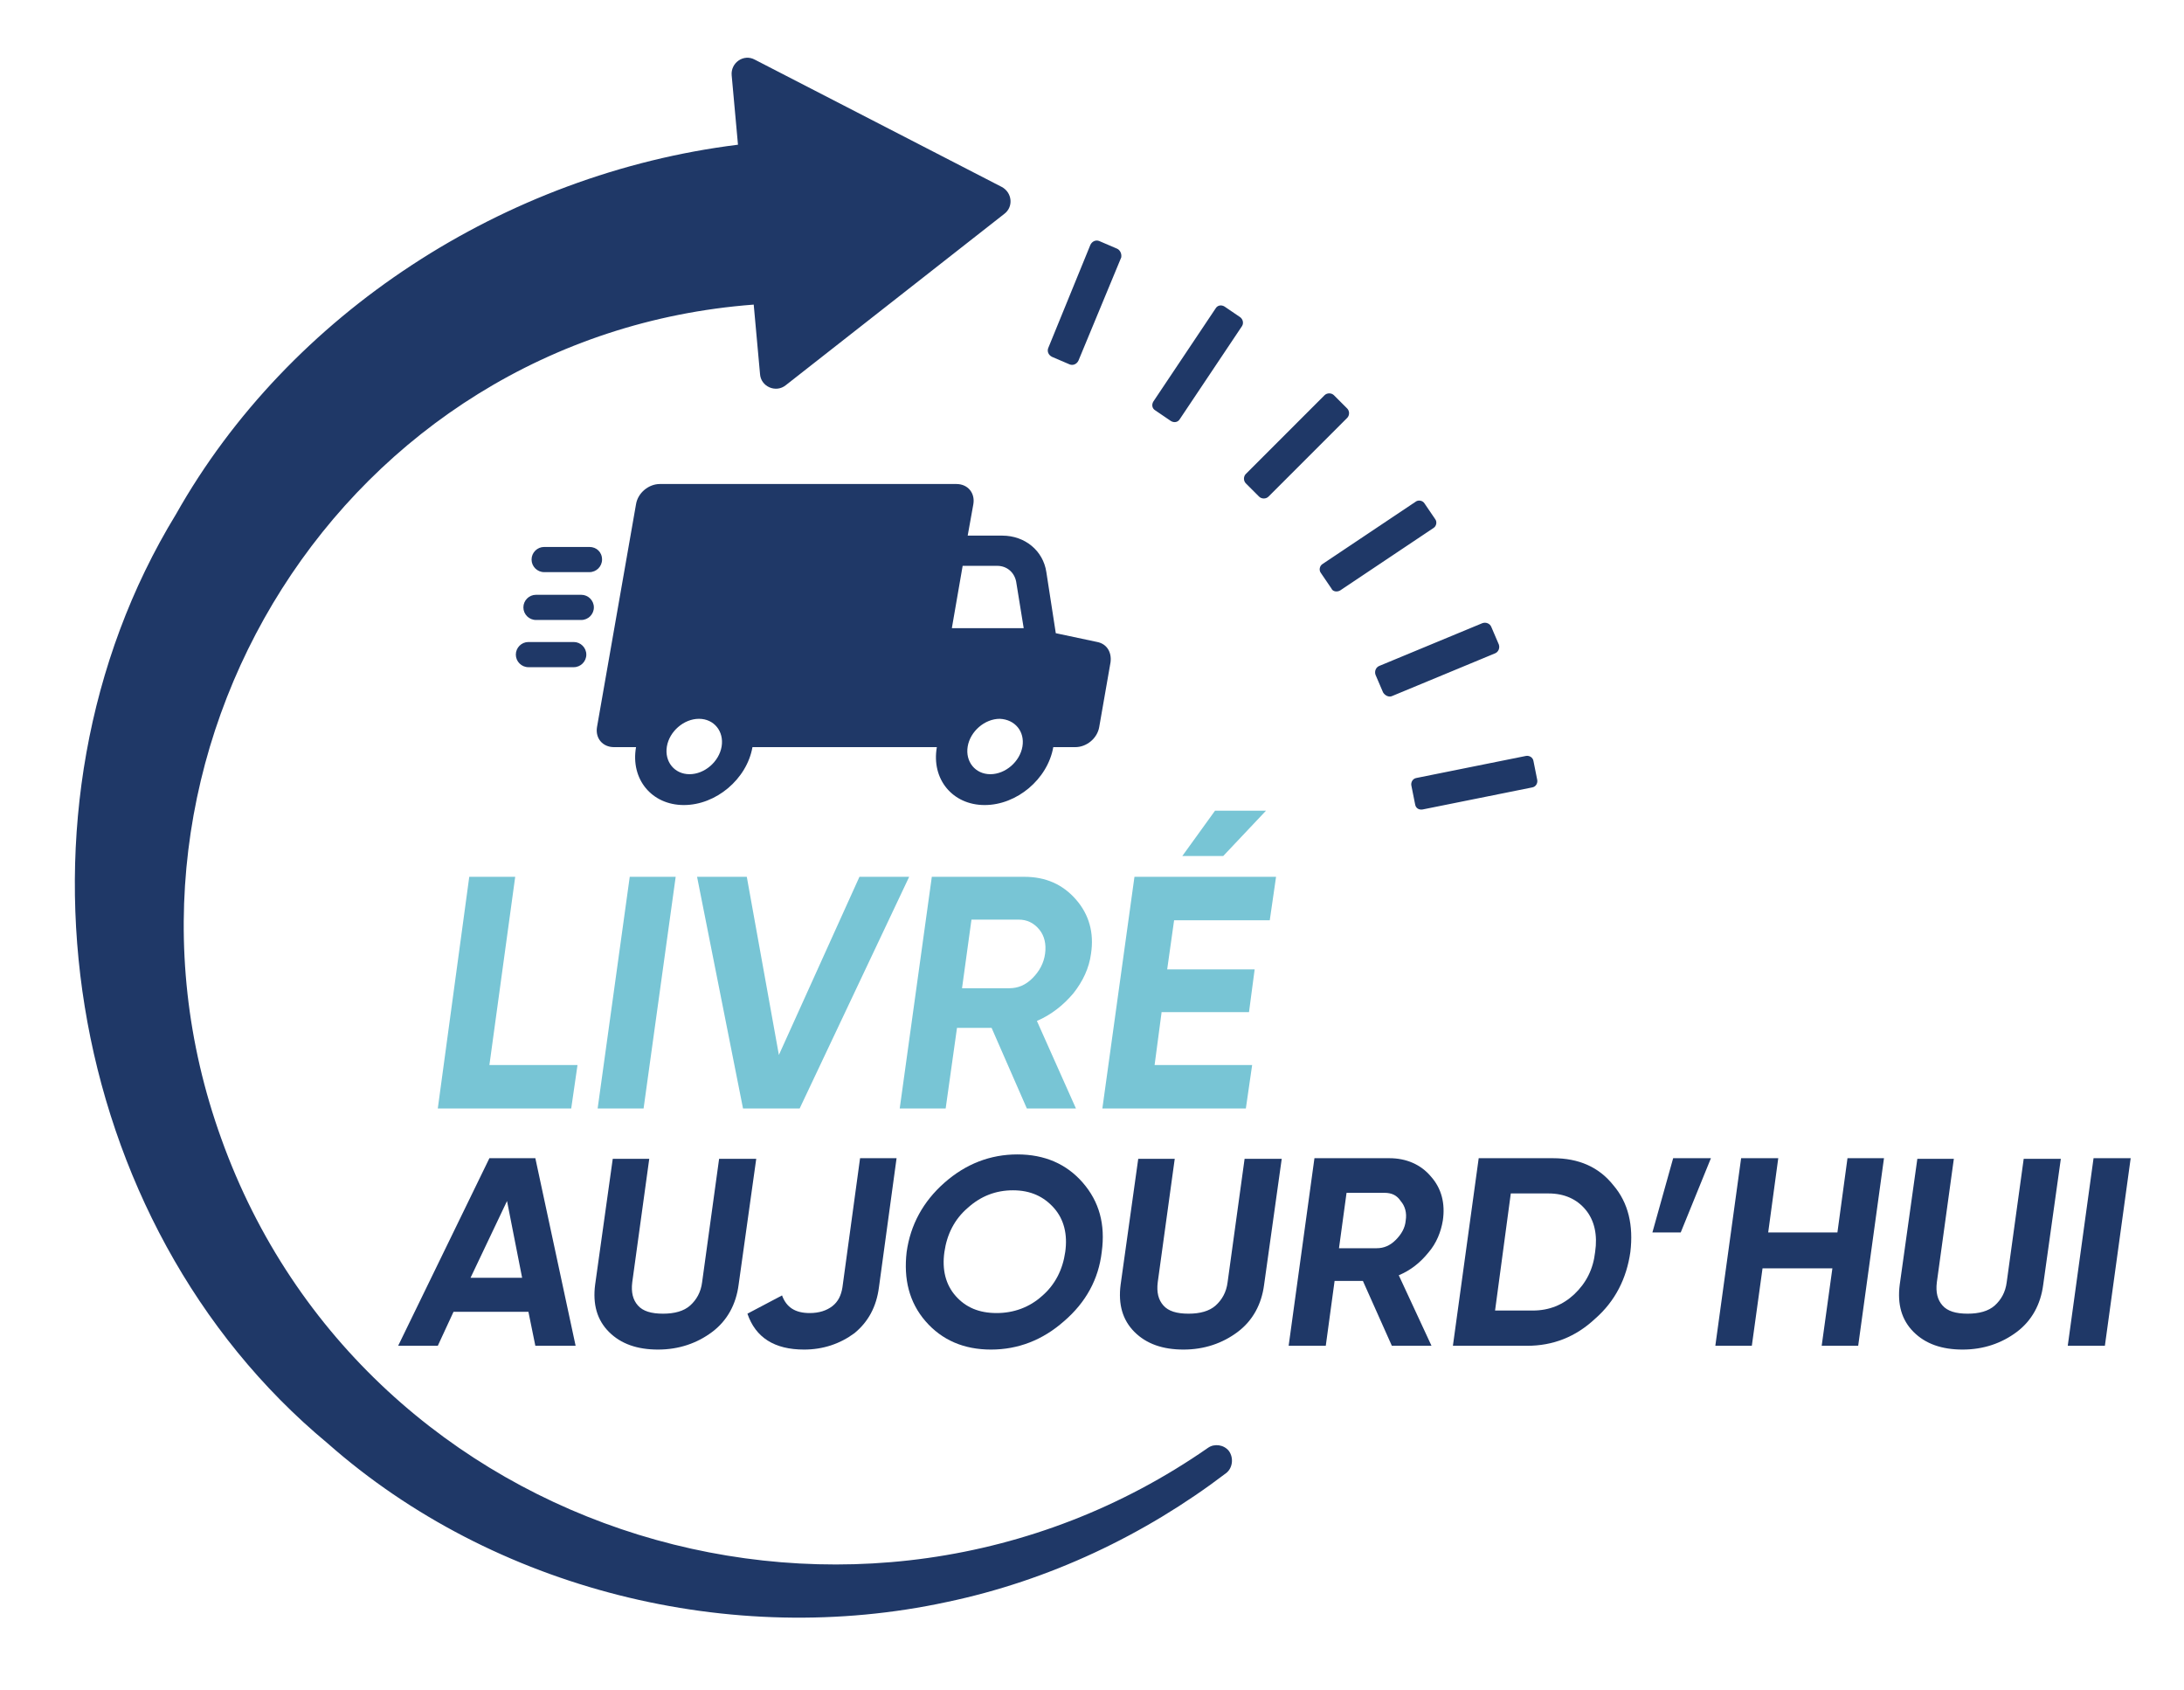
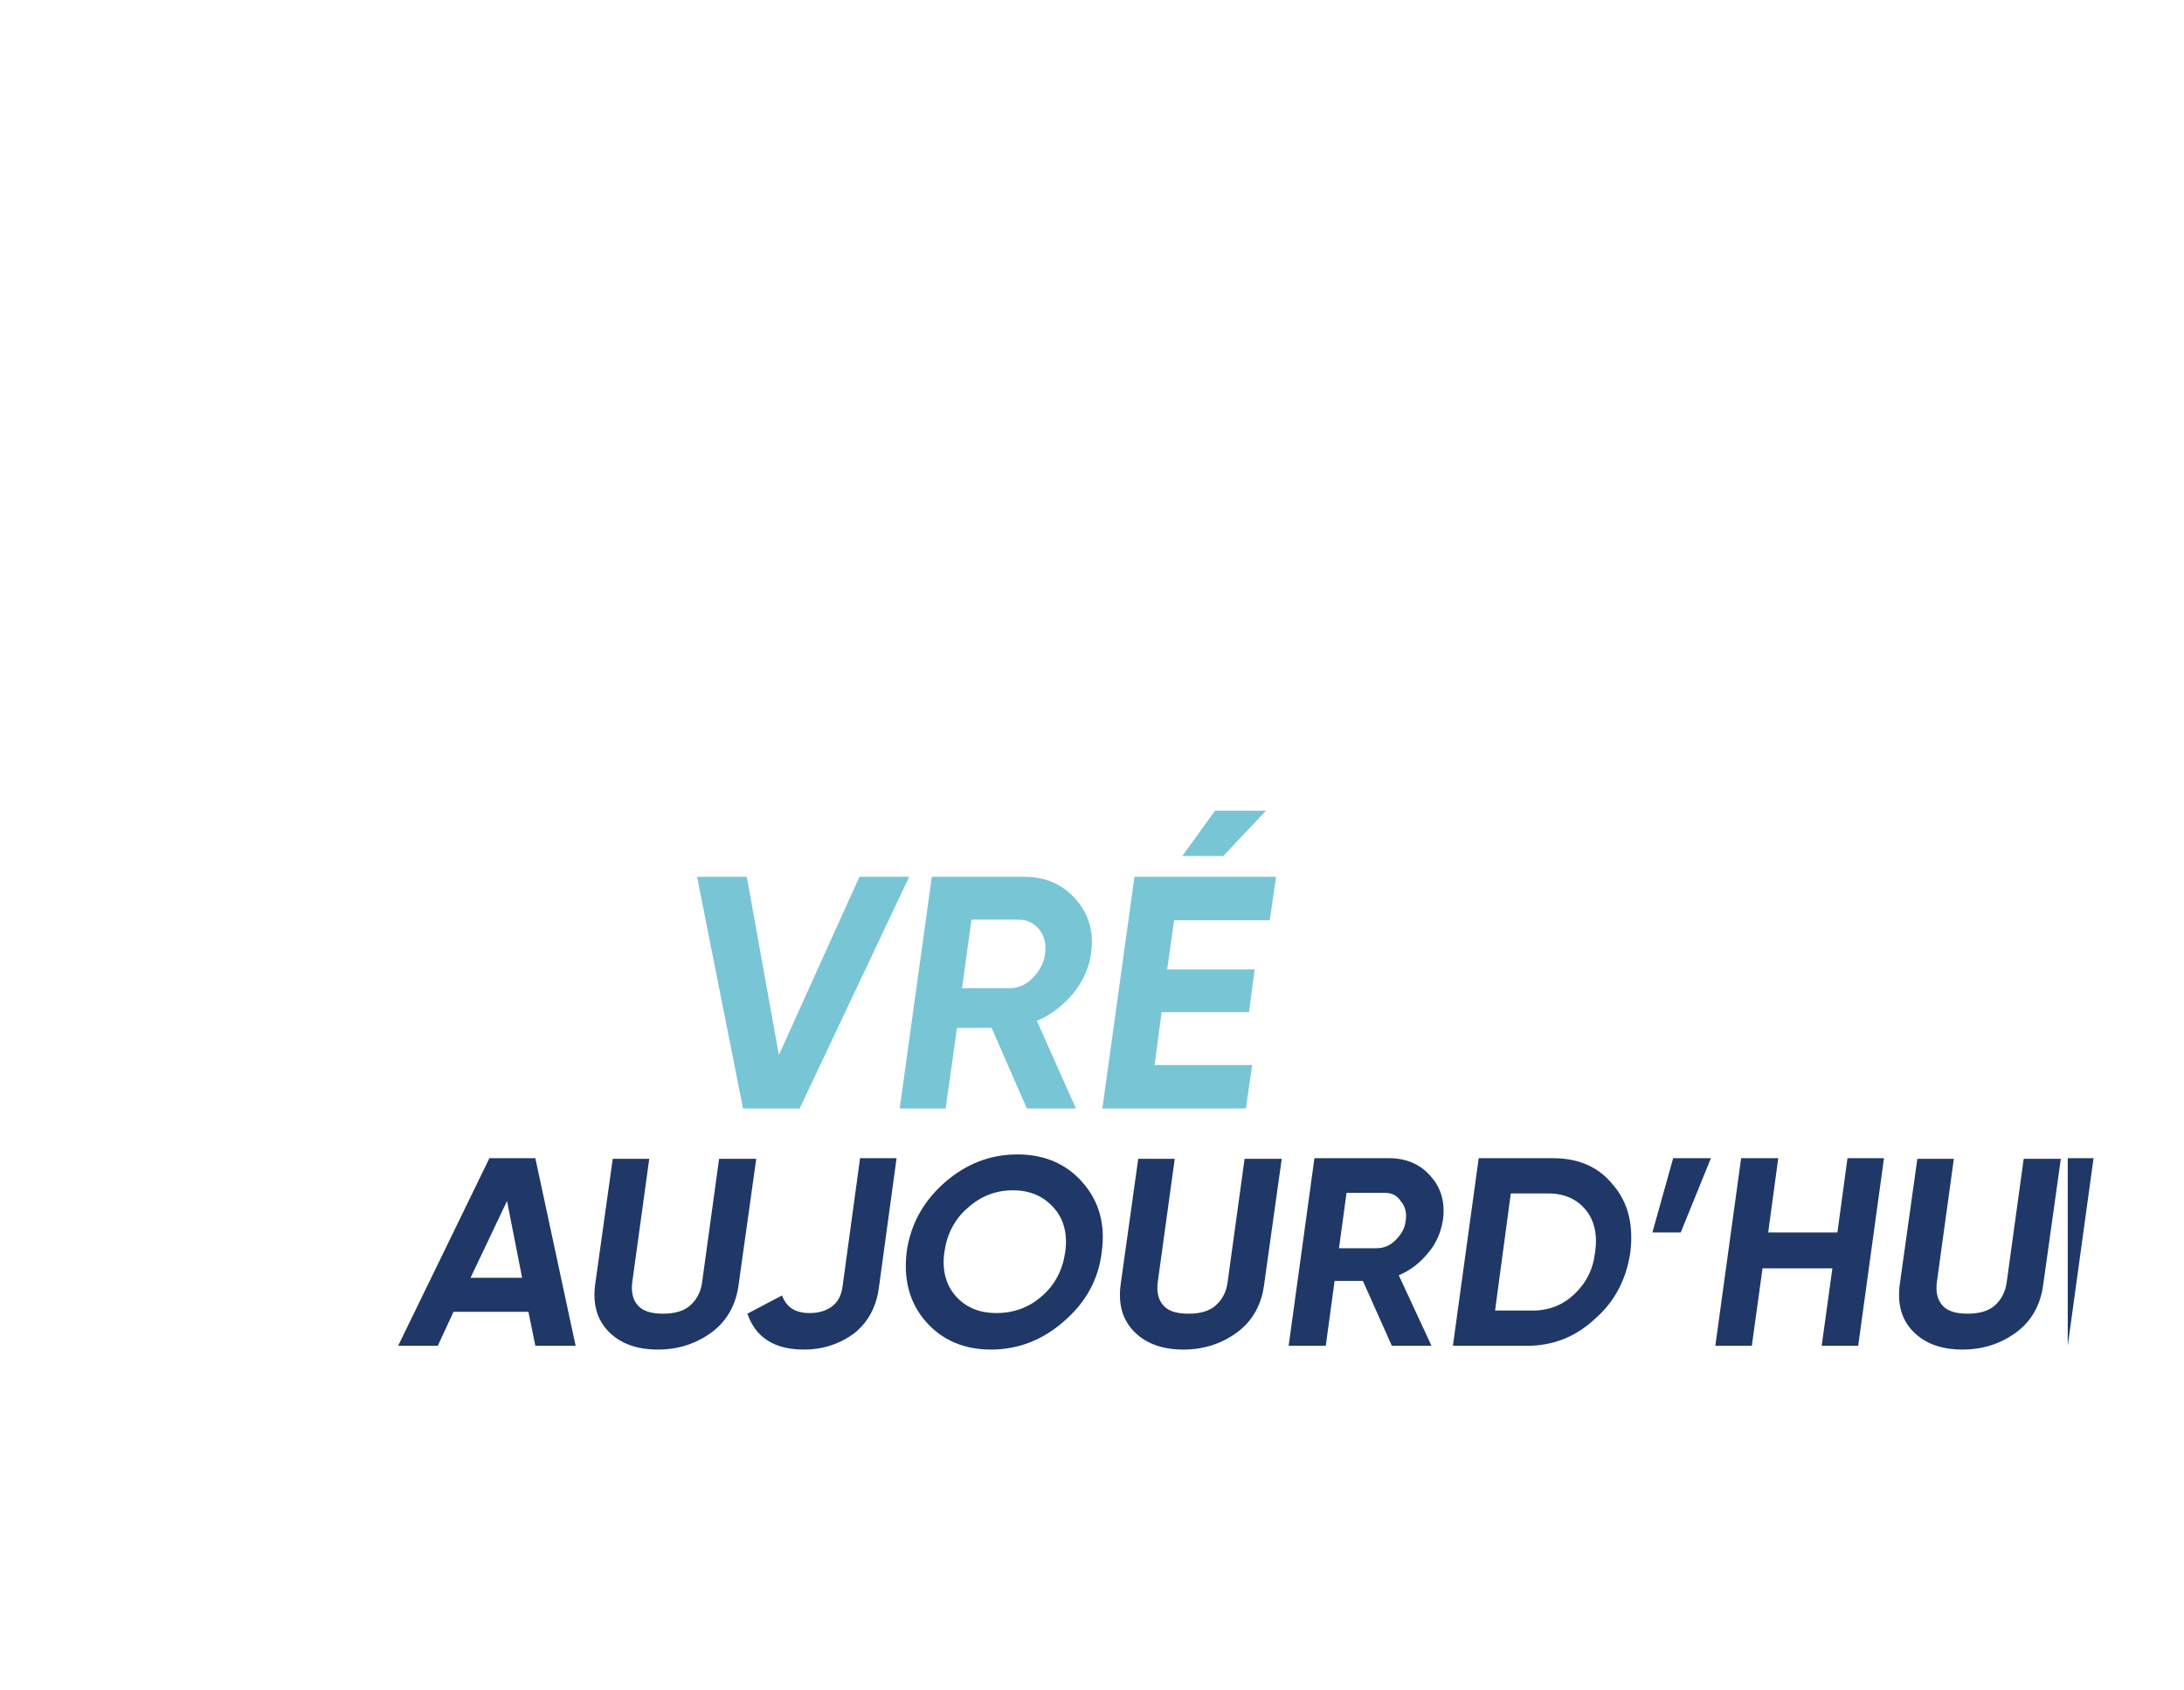
<svg xmlns="http://www.w3.org/2000/svg" version="1.1" id="Calque_1" x="0px" y="0px" viewBox="83.434 93.712 347.038 268.44" style="enable-background:new 0 0 500 500;">
  <style type="text/css">
	.st0{fill:#78C5D5;}
	.st1{fill:#1F3867;}
</style>
  <g>
-     <path class="st0" d="M165.3,233l-4.1,29.9h14l-1,6.9H153L158,233H165.3z" />
-     <path class="st0" d="M178.4,269.8l5.1-36.8h7.3l-5.1,36.8H178.4z" />
    <path class="st0" d="M210.5,269.8h-9l-7.3-36.8h7.9l5.1,28.3L220,233h7.9L210.5,269.8z" />
    <path class="st0" d="M254.4,269.8h-7.8L241,257h-5.5l-1.8,12.8h-7.3l5.1-36.8h14.7c3.4,0,6.1,1.2,8.2,3.6c2.1,2.4,2.9,5.3,2.4,8.6 c-0.3,2.3-1.3,4.4-2.8,6.3c-1.6,1.9-3.5,3.4-5.8,4.4L254.4,269.8z M245.3,239.8h-7.5l-1.5,10.9h7.5c1.4,0,2.6-0.5,3.7-1.6 c1.1-1.1,1.8-2.4,2-3.9c0.2-1.5-0.1-2.8-0.9-3.8C247.7,240.3,246.6,239.8,245.3,239.8z" />
    <path class="st0" d="M268,254.6l-1.1,8.3h15.5l-1,6.9h-22.8l5.1-36.8h22.5l-1,6.9h-15.2l-1.1,7.8h13.9l-0.9,6.8H268z M276.5,222.5 h8.1l-6.8,7.2h-6.5L276.5,222.5z" />
  </g>
  <g>
    <path class="st1" d="M174.9,307.5h-6.4l-1.1-5.4h-11.9l-2.5,5.4h-6.3l14.5-29.8h7.3L174.9,307.5z M164,284.5l-5.8,12.2h8.2 L164,284.5z" />
    <path class="st1" d="M188,308.1c-3.3,0-5.9-0.9-7.8-2.8c-1.9-1.9-2.6-4.4-2.2-7.5l2.8-20h5.8l-2.7,19.6c-0.2,1.6,0.1,2.8,0.9,3.7 c0.8,0.9,2.1,1.3,4,1.3c1.8,0,3.3-0.4,4.3-1.3c1-0.9,1.7-2.1,1.9-3.7l2.7-19.6h5.9l-2.8,20c-0.4,3.1-1.8,5.7-4.2,7.5 C194.2,307.1,191.3,308.1,188,308.1z" />
    <path class="st1" d="M211.2,308.1c-4.7,0-7.7-1.9-9-5.7l5.5-2.9c0.7,1.9,2.1,2.8,4.4,2.8c1.5,0,2.7-0.4,3.6-1.1 c0.9-0.7,1.4-1.7,1.6-3l2.8-20.5h5.8l-2.8,20.5c-0.4,3.1-1.7,5.5-3.9,7.3C216.9,307.2,214.2,308.1,211.2,308.1z" />
    <path class="st1" d="M252.5,303.6c-3.4,3-7.3,4.5-11.6,4.5c-4.3,0-7.8-1.5-10.4-4.5c-2.6-3-3.5-6.7-3-11c0.6-4.3,2.6-8,6-11 c3.4-3,7.3-4.5,11.6-4.5c4.3,0,7.8,1.5,10.4,4.5c2.6,3,3.6,6.6,3,11C258,296.9,256,300.6,252.5,303.6z M235.3,299.6 c1.6,1.8,3.7,2.7,6.5,2.7c2.7,0,5.2-0.9,7.2-2.7c2.1-1.8,3.3-4.2,3.7-7c0.4-2.8-0.2-5.2-1.8-7c-1.6-1.8-3.7-2.8-6.5-2.8 c-2.7,0-5.1,0.9-7.2,2.8c-2.1,1.8-3.3,4.2-3.7,7C233.1,295.4,233.7,297.8,235.3,299.6z" />
    <path class="st1" d="M271.5,308.1c-3.3,0-5.9-0.9-7.8-2.8c-1.9-1.9-2.6-4.4-2.2-7.5l2.8-20h5.8l-2.7,19.6c-0.2,1.6,0.1,2.8,0.9,3.7 c0.8,0.9,2.1,1.3,4,1.3c1.8,0,3.3-0.4,4.3-1.3c1-0.9,1.7-2.1,1.9-3.7l2.7-19.6h5.9l-2.8,20c-0.4,3.1-1.8,5.7-4.2,7.5 C277.7,307.1,274.8,308.1,271.5,308.1z" />
    <path class="st1" d="M310.9,307.5h-6.3l-4.6-10.3h-4.5l-1.4,10.3h-5.9l4.1-29.8h11.9c2.7,0,5,1,6.6,2.9c1.7,1.9,2.3,4.3,1.9,7 c-0.3,1.8-1,3.6-2.3,5.1c-1.3,1.6-2.8,2.8-4.7,3.6L310.9,307.5z M303.4,283.2h-6l-1.2,8.8h6c1.1,0,2.1-0.4,3-1.3 c0.9-0.9,1.5-1.9,1.6-3.1c0.2-1.2-0.1-2.3-0.8-3.1C305.4,283.6,304.6,283.2,303.4,283.2z" />
    <path class="st1" d="M318.4,277.7h11.8c4.1,0,7.3,1.4,9.6,4.3c2.4,2.8,3.2,6.4,2.7,10.6c-0.6,4.2-2.4,7.8-5.6,10.6 c-3.1,2.9-6.7,4.3-10.8,4.3h-11.8L318.4,277.7z M321,301.9h6c2.6,0,4.8-0.9,6.6-2.6c1.9-1.8,3-4,3.3-6.7c0.4-2.7-0.1-5-1.5-6.7 c-1.4-1.7-3.4-2.6-5.9-2.6h-6L321,301.9z" />
    <path class="st1" d="M349.3,277.7h6l-4.8,11.8H346L349.3,277.7z" />
    <path class="st1" d="M375.4,289.5l1.6-11.8h5.8l-4.1,29.8h-5.8l1.7-12.3h-11.1l-1.7,12.3H356l4.1-29.8h5.9l-1.6,11.8H375.4z" />
    <path class="st1" d="M395.3,308.1c-3.3,0-5.9-0.9-7.8-2.8c-1.9-1.9-2.6-4.4-2.2-7.5l2.8-20h5.8l-2.7,19.6c-0.2,1.6,0.1,2.8,0.9,3.7 c0.8,0.9,2.1,1.3,4,1.3c1.8,0,3.3-0.4,4.3-1.3c1-0.9,1.7-2.1,1.9-3.7l2.7-19.6h5.9l-2.8,20c-0.4,3.1-1.8,5.7-4.2,7.5 C401.5,307.1,398.6,308.1,395.3,308.1z" />
-     <path class="st1" d="M412,307.5l4.1-29.8h5.9l-4.1,29.8H412z" />
+     <path class="st1" d="M412,307.5l4.1-29.8h5.9H412z" />
  </g>
-   <path class="st1" d="M278.7,324.2L278.7,324.2c0.8,1.1,0.6,2.7-0.4,3.5c-13,9.9-28.2,17.1-44.4,20.5c-34.2,7.4-72-1.9-98.4-25.2 c-42.2-35-52.7-100.8-24.1-147.6c18-31.9,52.2-54.1,89.3-58.7l-1-11c-0.2-2,1.9-3.5,3.7-2.5l39.2,20.2c1.7,0.9,1.9,3.2,0.4,4.3 l-34.7,27.2c-1.6,1.3-4,0.2-4.1-1.8l-1-11c-65,4.9-106.7,71.3-84.6,132.5c22.9,63.9,101.6,87.5,156.8,49.1 C276.4,323,277.9,323.2,278.7,324.2z M309.5,222.3l17.4-3.5c0.6-0.1,0.9-0.7,0.8-1.2l-0.6-3c-0.1-0.6-0.7-0.9-1.2-0.8l-17.4,3.5 c-0.6,0.1-0.9,0.7-0.8,1.2l0.6,3C308.4,222.1,308.9,222.4,309.5,222.3z M304.6,204.3l16.4-6.8c0.5-0.2,0.8-0.8,0.6-1.4l-1.2-2.8 c-0.2-0.5-0.8-0.8-1.4-0.6l-16.4,6.8c-0.5,0.2-0.8,0.8-0.6,1.4l1.2,2.8C303.5,204.2,304.1,204.5,304.6,204.3z M296.4,187.5l14.8-9.9 c0.5-0.3,0.6-1,0.3-1.4l-1.7-2.5c-0.3-0.5-1-0.6-1.4-0.3l-14.8,9.9c-0.5,0.3-0.6,1-0.3,1.4l1.7,2.5 C295.2,187.7,295.9,187.8,296.4,187.5z M285,172.6l12.5-12.5c0.4-0.4,0.4-1.1,0-1.5l-2.1-2.1c-0.4-0.4-1.1-0.4-1.5,0L281.4,169 c-0.4,0.4-0.4,1.1,0,1.5l2.1,2.1C283.9,173,284.6,173,285,172.6z M280.5,144.1l-2.5-1.7c-0.5-0.3-1.1-0.2-1.4,0.3l-9.9,14.8 c-0.3,0.5-0.2,1.1,0.3,1.4l2.5,1.7c0.5,0.3,1.1,0.2,1.4-0.3l9.9-14.8C281.1,145,280.9,144.4,280.5,144.1z M260.9,133.2l-2.8-1.2 c-0.5-0.2-1.1,0-1.4,0.6L250,149c-0.2,0.5,0,1.1,0.6,1.4l2.8,1.2c0.5,0.2,1.1,0,1.4-0.6l6.8-16.4C261.7,134,261.4,133.4,260.9,133.2 z M257.8,195.7l-6.6-1.4l-1.5-9.7c-0.5-3.4-3.4-5.8-7-5.8h-5.5l0.9-5c0.3-1.8-0.9-3.2-2.7-3.2h-47.1c-1.8,0-3.5,1.4-3.8,3.2 l-6.2,35.4c-0.3,1.8,0.9,3.2,2.7,3.2h3.5c-0.9,5.1,2.5,9.2,7.6,9.2c5.1,0,10-4.1,10.9-9.2h29.3c-0.9,5.1,2.5,9.2,7.6,9.2 c5.1,0,10-4.1,10.9-9.2h3.5c1.8,0,3.5-1.4,3.8-3.2l1.8-10.3C260.1,197.3,259.3,196,257.8,195.7z M198.1,212.3 c-0.4,2.4-2.7,4.4-5.1,4.4c-2.4,0-4-2-3.6-4.4c0.4-2.4,2.7-4.4,5.1-4.4S198.5,209.9,198.1,212.3z M245.9,212.3 c-0.4,2.4-2.7,4.4-5.1,4.4c-2.4,0-4-2-3.6-4.4c0.4-2.4,2.7-4.4,5.1-4.4C244.7,208,246.3,209.9,245.9,212.3z M234.7,193.4l1.7-9.8 h5.5c1.5,0,2.7,1,3,2.5l1.2,7.4H234.7z M177.1,180.6h-7.2c-1.1,0-2,0.9-2,2c0,1.1,0.9,2,2,2h7.2c1.1,0,2-0.9,2-2 C179.1,181.4,178.2,180.6,177.1,180.6z M175.8,188.2h-7.2c-1.1,0-2,0.9-2,2c0,1.1,0.9,2,2,2h7.2c1.1,0,2-0.9,2-2 C177.8,189.1,176.9,188.2,175.8,188.2z M174.6,195.7h-7.2c-1.1,0-2,0.9-2,2c0,1.1,0.9,2,2,2h7.2c1.1,0,2-0.9,2-2 C176.6,196.6,175.7,195.7,174.6,195.7z" />
</svg>